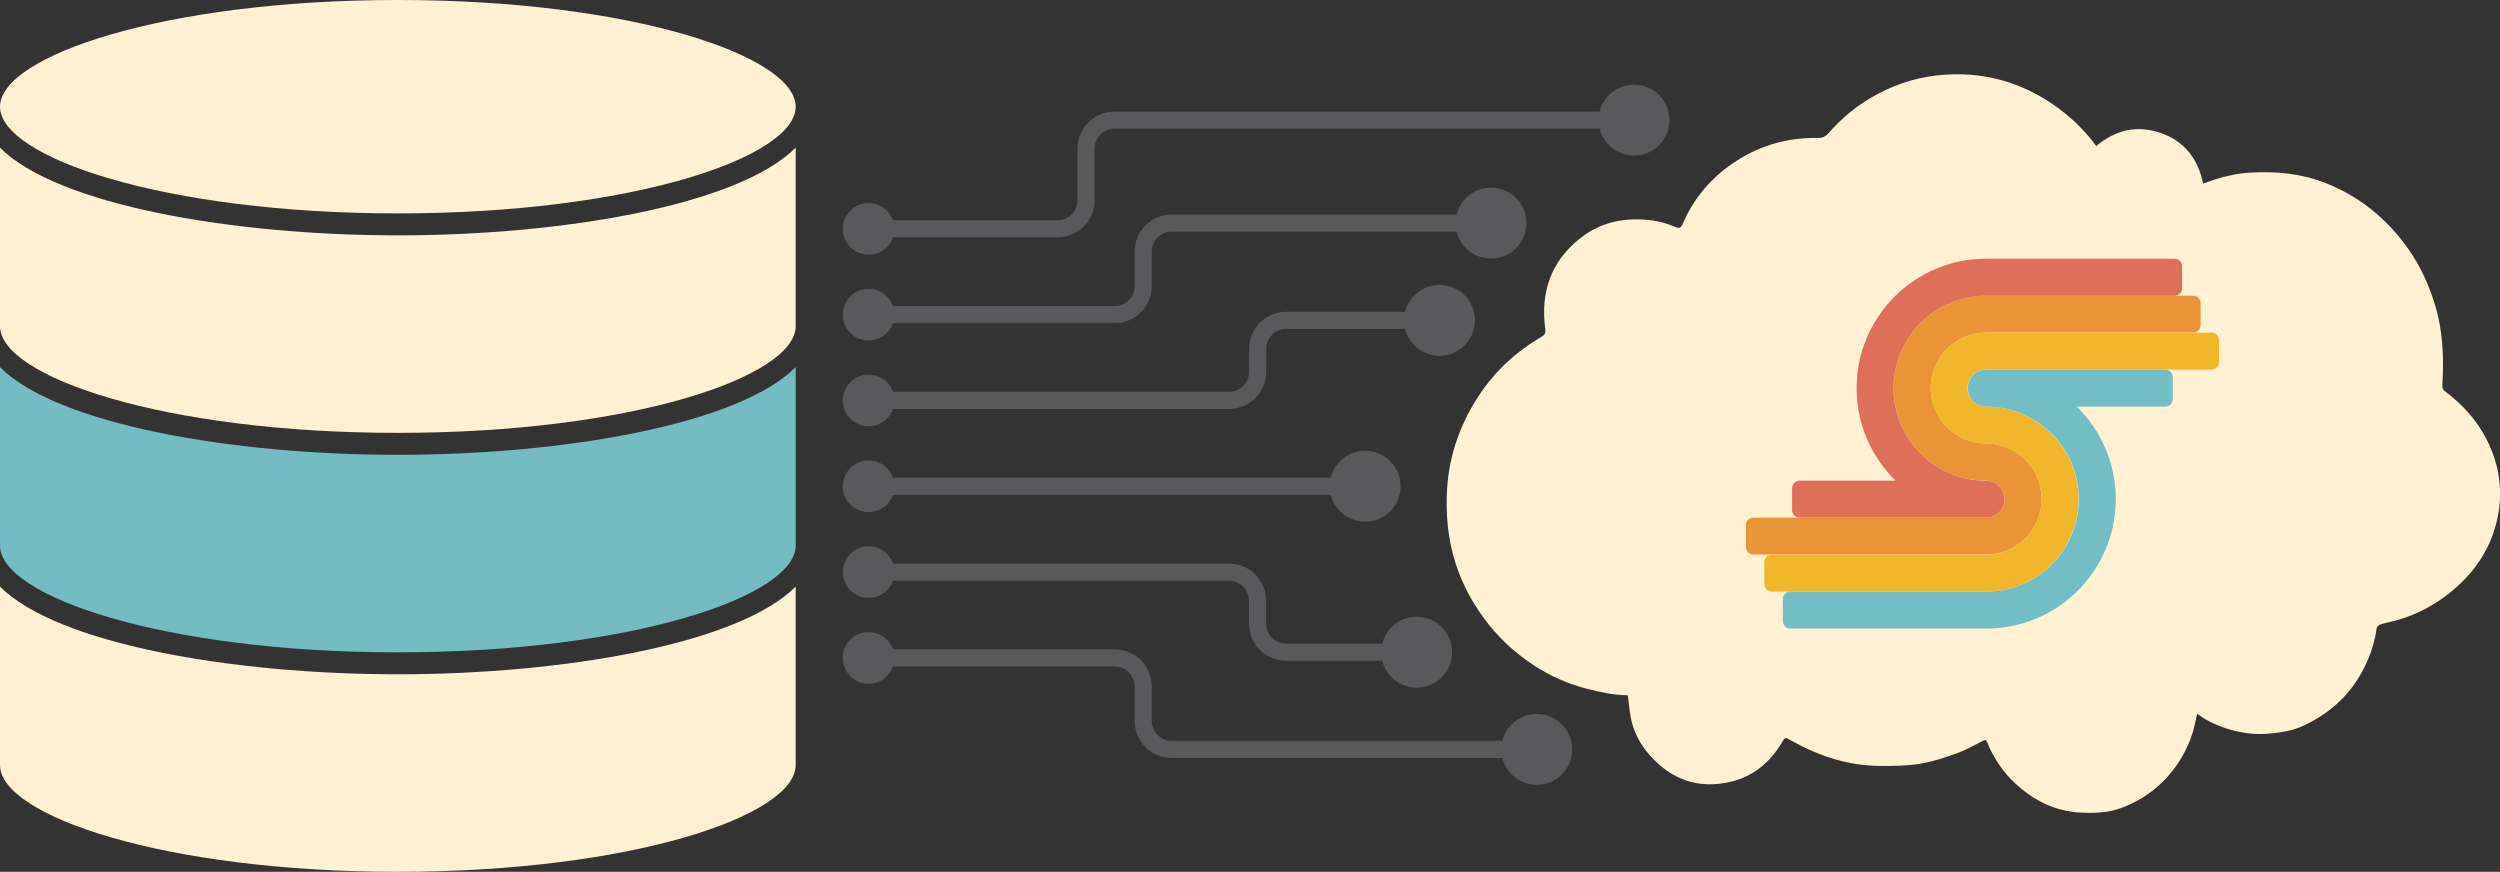
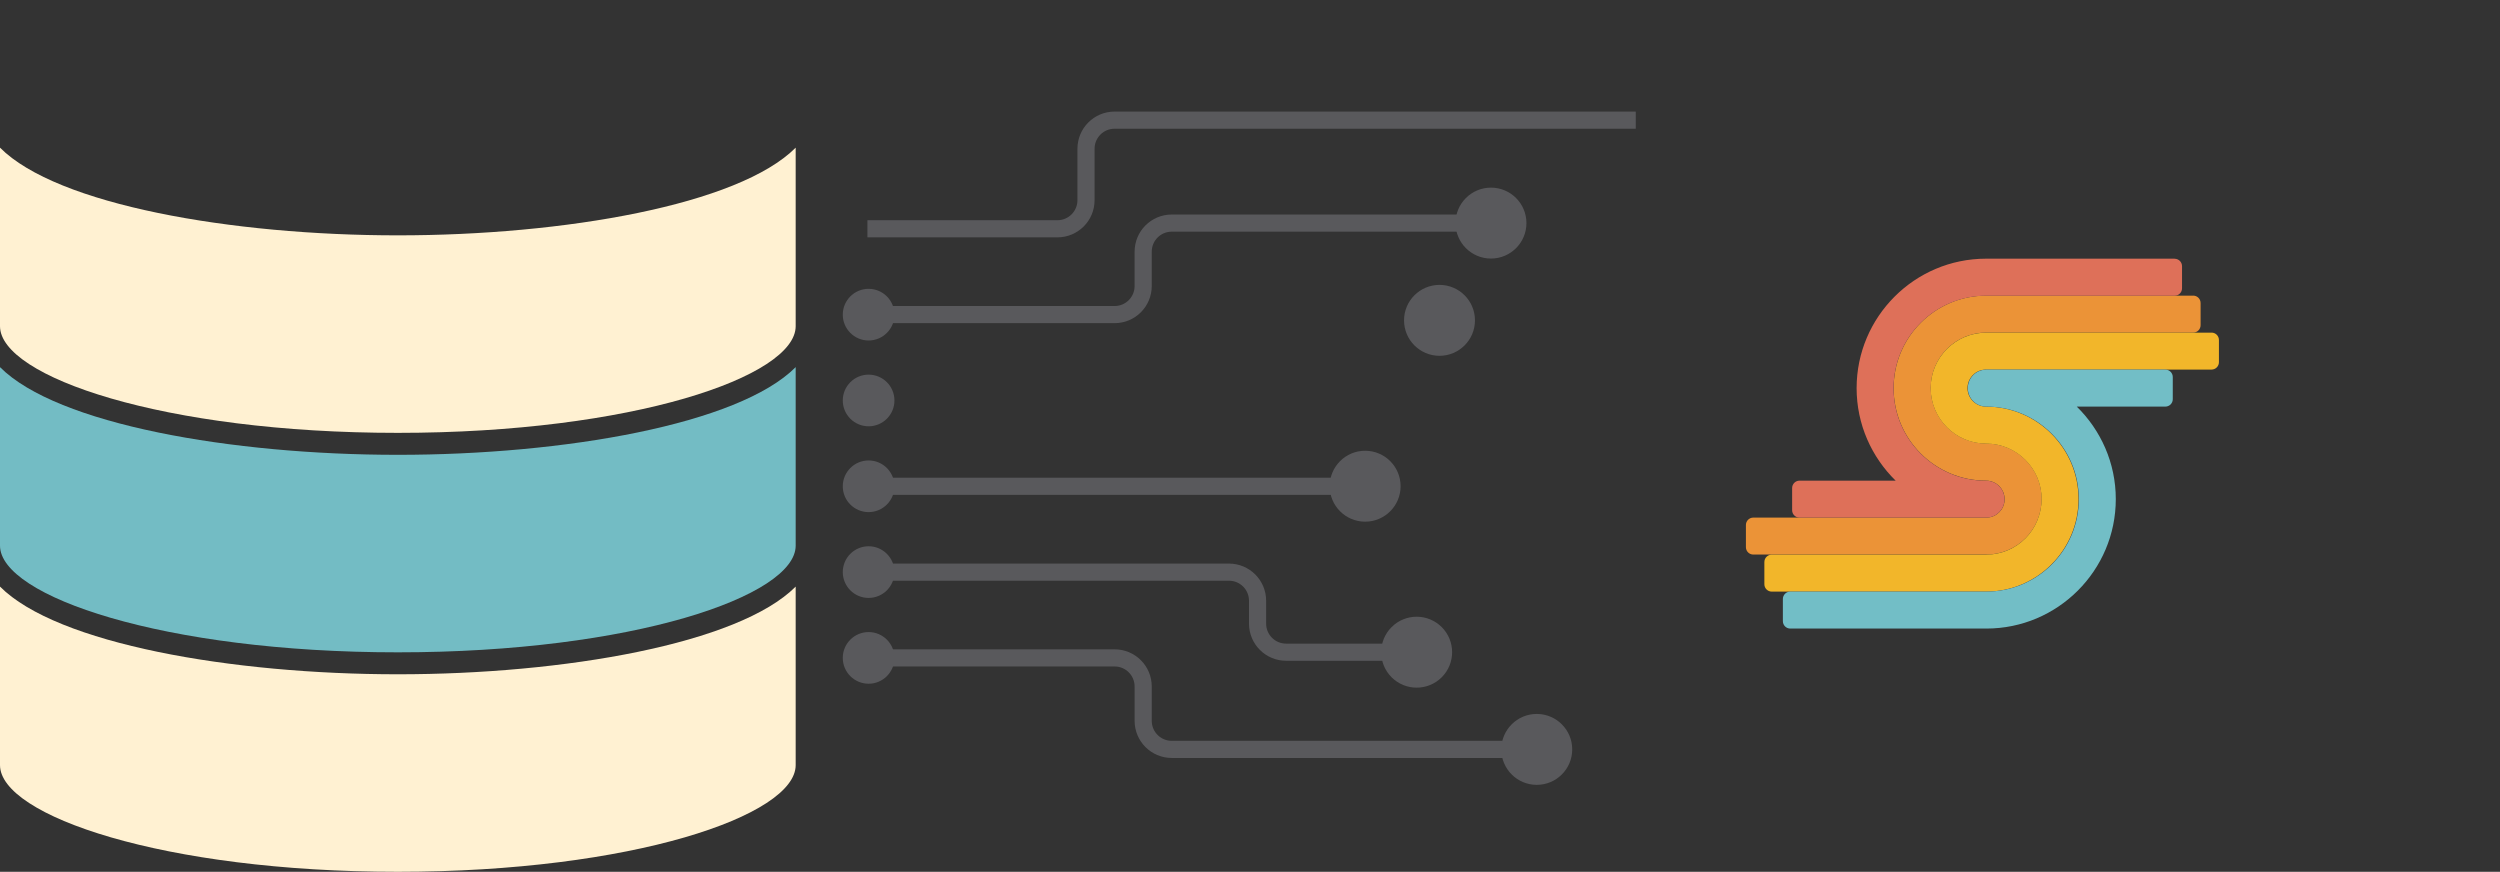
<svg xmlns="http://www.w3.org/2000/svg" id="Layer_2" viewBox="0 0 399.72 139.39">
  <rect x="0" y="0" width="399.72" height="139.39" fill="#333333" stroke="none" />
  <defs>
    <style>
      .cls-1 {
        fill: #de7059;
      }

      .cls-2 {
        fill: none;
        stroke: #59595c;
        stroke-miterlimit: 10;
        stroke-width: 2.74px;
      }

      .cls-3 {
        fill: #73bcc4;
      }

      .cls-4 {
        fill: #f2b62a;
      }

      .cls-5 {
        fill: #59595c;
      }

      .cls-6 {
        fill: #fff1d2;
      }

      .cls-7 {
        fill: #eb9337;
      }

      .cls-8 {
        fill: #72bec6;
      }
    </style>
  </defs>
  <g id="Layer_11">
    <g>
      <g>
        <path class="cls-2" d="M261.54,19.21h-83.33c-2.53,0-4.57,2.05-4.57,4.57v8.23c0,2.53-2.05,4.57-4.57,4.57h-30.38" />
-         <circle class="cls-5" cx="261.26" cy="19.21" r="5.67" transform="translate(62.94 190.36) rotate(-45)" />
-         <path class="cls-5" d="M138.88,32.46c-2.28,0-4.13,1.85-4.13,4.13s1.85,4.13,4.13,4.13,4.13-1.85,4.13-4.13-1.85-4.13-4.13-4.13Z" />
      </g>
      <g>
        <path class="cls-2" d="M238.67,35.67h-51.32c-2.53,0-4.57,2.05-4.57,4.57v5.49c0,2.53-2.05,4.57-4.57,4.57h-39.53" />
        <path class="cls-5" d="M238.39,30c3.13,0,5.67,2.54,5.67,5.67s-2.54,5.67-5.67,5.67-5.67-2.54-5.67-5.67,2.54-5.67,5.67-5.67Z" />
        <path class="cls-5" d="M138.88,46.18c-2.28,0-4.13,1.85-4.13,4.13s1.85,4.13,4.13,4.13,4.13-1.85,4.13-4.13-1.85-4.13-4.13-4.13Z" />
      </g>
      <g>
-         <path class="cls-2" d="M230.44,51.22h-24.79c-2.53,0-4.57,2.05-4.57,4.57v3.66c0,2.53-2.05,4.57-4.57,4.57h-57.82" />
        <path class="cls-5" d="M230.16,45.55c3.13,0,5.67,2.54,5.67,5.67s-2.54,5.67-5.67,5.67-5.67-2.54-5.67-5.67,2.54-5.67,5.67-5.67Z" />
        <path class="cls-5" d="M138.88,59.9c-2.28,0-4.13,1.85-4.13,4.13s1.85,4.13,4.13,4.13,4.13-1.85,4.13-4.13-1.85-4.13-4.13-4.13Z" />
      </g>
      <g>
        <line class="cls-2" x1="218.55" y1="77.75" x2="138.68" y2="77.75" />
        <path class="cls-5" d="M218.27,72.07c3.13,0,5.67,2.54,5.67,5.67s-2.54,5.67-5.67,5.67-5.67-2.54-5.67-5.67,2.54-5.67,5.67-5.67Z" />
        <path class="cls-5" d="M138.88,73.62c-2.28,0-4.13,1.85-4.13,4.13s1.85,4.13,4.13,4.13,4.13-1.85,4.13-4.13-1.85-4.13-4.13-4.13Z" />
      </g>
      <g>
        <path class="cls-2" d="M245.99,119.82h-58.64c-2.53,0-4.57-2.05-4.57-4.57v-5.49c0-2.53-2.05-4.57-4.57-4.57h-39.53" />
        <path class="cls-5" d="M245.71,114.15c3.13,0,5.67,2.54,5.67,5.67s-2.54,5.67-5.67,5.67-5.67-2.54-5.67-5.67,2.54-5.67,5.67-5.67Z" />
        <path class="cls-5" d="M138.88,101.06c-2.28,0-4.13,1.85-4.13,4.13s1.85,4.13,4.13,4.13,4.13-1.85,4.13-4.13-1.85-4.13-4.13-4.13Z" />
      </g>
      <g>
        <path class="cls-2" d="M226.78,104.28h-21.14c-2.53,0-4.57-2.05-4.57-4.57v-3.66c0-2.53-2.05-4.57-4.57-4.57h-57.82" />
        <circle class="cls-5" cx="226.5" cy="104.28" r="5.67" transform="translate(-7.39 190.7) rotate(-45)" />
        <path class="cls-5" d="M138.88,87.34c-2.28,0-4.13,1.85-4.13,4.13s1.85,4.13,4.13,4.13,4.13-1.85,4.13-4.13-1.85-4.13-4.13-4.13Z" />
      </g>
      <g>
-         <path class="cls-6" d="M335.16,23.36c3.08-2.61,6.55-3.4,10.31-2.1,3.76,1.3,5.97,4.11,6.79,8.1.56-.2,1.1-.41,1.66-.59,1.91-.63,3.85-1.05,5.87-1.17,4.14-.24,8.15.13,12.08,1.68,5.49,2.17,9.79,5.75,13.17,10.5,1.92,2.71,3.29,5.71,4.27,8.9,1.29,4.23,1.46,8.54,1.19,12.9-.03.46.1.75.48,1.03,2.75,2.06,5.02,4.56,6.59,7.63,1.95,3.82,2.63,7.86,1.84,12.11-.81,4.35-2.91,8.01-6.09,11.01-3.26,3.08-7.1,5.2-11.52,6.16-.48.1-.96.22-1.4.41-.19.08-.39.36-.41.58-.22,1.67-.68,3.27-1.33,4.82-1.62,3.85-4.12,6.97-7.67,9.22-1.63,1.03-3.34,1.94-5.24,2.32-2.18.44-4.4.66-6.64.33-2.23-.32-4.32-1.01-6.29-2.08-.51-.28-.98-.64-1.53-1-.15.69-.28,1.31-.42,1.93-.54,2.29-1.52,4.38-2.86,6.31-2.22,3.18-5.17,5.44-8.77,6.8-2.13.8-4.39.88-6.65.76-4.1-.22-7.5-1.99-10.44-4.72-1.95-1.81-3.4-4.01-4.41-6.48-.19-.46-.32-.47-.74-.25-1.37.71-2.74,1.48-4.19,2-1.93.69-3.9,1.34-5.92,1.66-2.08.33-4.23.34-6.35.33-5.13-.03-9.83-1.62-14.25-4.11-.91-.51-.87-.5-1.43.44-1.84,3.06-4.43,5.26-7.92,6.15-5.25,1.33-9.69-.23-13.22-4.25-1.5-1.71-2.57-3.73-2.99-6.02-.19-1.02-.28-2.05-.41-3.07-.02-.14-.04-.27-.06-.44-2.27-.02-4.44-.49-6.59-1.05-3.02-.79-5.85-2.03-8.46-3.75-2.7-1.78-5.08-3.9-7.11-6.42-2.02-2.52-3.64-5.26-4.81-8.27-1.54-3.96-2.09-8.06-1.98-12.29.16-5.83,1.88-11.15,5.05-16,2.59-3.96,5.98-7.12,10.06-9.5.67-.39.72-.71.63-1.4-.74-5.7.89-10.57,5.41-14.24,2.48-2.01,5.38-3.08,8.63-3.16,2.17-.05,4.28.19,6.3,1.02,1.27.52,1.28.52,1.84-.72,2.01-4.48,5.24-7.85,9.45-10.29,3.69-2.13,7.72-3.1,11.96-3.04.82.01,1.26-.25,1.75-.8,1.95-2.23,4.2-4.12,6.75-5.62,3.2-1.88,6.65-3.11,10.35-3.55,7.25-.85,13.8.94,19.67,5.26,2.3,1.69,4.29,3.7,6.01,6.01Z" />
        <g>
          <path class="cls-7" d="M350.66,47.27h-33.1c-8.15,0-14.79,6.63-14.79,14.79s6.63,14.79,14.79,14.79h.04c.4,0,.79.09,1.14.25.01,0,.03.02.04.02.16.07.31.15.45.25.05.03.09.08.14.11.1.08.21.16.3.25.08.08.14.16.2.25.05.06.11.12.15.19.08.12.14.24.2.37.02.05.05.09.07.13.06.14.1.28.13.43.01.04.03.08.04.13.03.17.05.34.05.51,0,.03,0,.05,0,.08s0,.05,0,.08c0,.18-.02.35-.05.51,0,.05-.03.09-.04.13-.04.14-.07.29-.13.42-.02.05-.05.09-.07.14-.06.12-.12.25-.2.36-.05.07-.11.13-.16.19-.07.08-.13.17-.2.24-.09.09-.19.17-.3.25-.05.04-.09.08-.13.11-.14.1-.29.18-.45.25-.01,0-.03.02-.04.02-.35.15-.73.24-1.14.24h0s-.04,0-.04,0h-37.23c-.65,0-1.18.53-1.18,1.18v3.55c0,.65.53,1.18,1.18,1.18h37.23s.02,0,.04,0h0c2.44,0,4.65-1.01,6.25-2.61,0,0,.01-.01.02-.02.19-.19.38-.4.55-.61.02-.02.04-.05.06-.08.16-.2.31-.4.45-.61.03-.04.05-.09.08-.13.13-.2.25-.39.36-.6.04-.07.06-.14.1-.21.1-.19.19-.37.27-.57.04-.1.07-.21.11-.31.06-.17.13-.33.18-.5.05-.15.08-.3.12-.45.03-.13.08-.26.1-.4.04-.18.06-.37.09-.56.01-.11.04-.21.05-.32.03-.3.05-.6.05-.9,0-4.89-3.98-8.87-8.87-8.87s-8.87-3.98-8.87-8.87,3.98-8.87,8.87-8.87h33.1c.65,0,1.18-.53,1.18-1.18v-3.55c0-.65-.53-1.18-1.18-1.18Z" />
          <path class="cls-4" d="M353.62,53.19h-36.06c-4.89,0-8.87,3.98-8.87,8.87s3.98,8.87,8.87,8.87,8.87,3.98,8.87,8.87c0,.31-.02.61-.05.9-.01.11-.03.21-.05.32-.03.19-.05.38-.09.56-.03.14-.07.27-.1.4-.04.15-.07.3-.12.45-.05.17-.12.34-.18.5-.04.1-.07.21-.11.31-.08.19-.18.38-.27.57-.03.07-.06.14-.1.21-.11.21-.24.4-.36.6-.03.04-.05.09-.08.13-.14.21-.29.41-.45.61-.02.02-.04.05-.06.08-.17.21-.36.41-.55.61,0,0-.01.01-.02.02-1.6,1.61-3.81,2.6-6.25,2.61h0s-.04,0-.04,0h-34.27c-.65,0-1.18.53-1.18,1.18v3.55c0,.65.53,1.18,1.18,1.18h34.3c8.14-.02,14.75-6.65,14.75-14.79s-6.63-14.79-14.79-14.79c-1.63,0-2.96-1.33-2.96-2.96s1.33-2.96,2.96-2.96h36.06c.65,0,1.18-.53,1.18-1.18v-3.55c0-.65-.53-1.18-1.18-1.18Z" />
          <path class="cls-8" d="M346.22,59.1h-28.67c-1.62.02-2.92,1.34-2.92,2.96s1.3,2.93,2.92,2.95h0s.04,0,.04,0c8.15,0,14.79,6.63,14.79,14.79s-6.63,14.79-14.79,14.79h-31.35c-.65,0-1.18.53-1.18,1.18v3.55c0,.65.53,1.18,1.18,1.18h31.35c11.42,0,20.7-9.29,20.7-20.7,0-5.79-2.4-11.03-6.24-14.79h14.17c.65,0,1.18-.53,1.18-1.18v-3.55c0-.65-.53-1.18-1.18-1.18Z" />
          <path class="cls-1" d="M347.7,41.36h-30.15c-11.42,0-20.7,9.29-20.7,20.7,0,5.79,2.4,11.03,6.24,14.79h-15.37c-.65,0-1.18.53-1.18,1.18v3.55c0,.65.53,1.18,1.18,1.18h29.83s.02,0,.04,0c.4,0,.79-.09,1.14-.24.01,0,.03-.02.04-.02.16-.07.31-.15.45-.25.05-.03.09-.08.13-.11.1-.08.21-.16.3-.25.07-.07.13-.16.2-.24.05-.06.11-.12.16-.19.08-.11.14-.24.2-.36.02-.05.05-.09.07-.14.06-.13.1-.28.13-.42.01-.04.03-.09.04-.13.03-.17.05-.34.05-.51,0-.03,0-.05,0-.08s0-.05,0-.08c0-.18-.02-.35-.05-.51,0-.04-.03-.08-.04-.13-.04-.15-.08-.29-.13-.43-.02-.05-.05-.09-.07-.13-.06-.13-.12-.25-.2-.37-.05-.07-.1-.12-.15-.19-.07-.08-.13-.17-.2-.25-.09-.09-.19-.17-.3-.25-.05-.04-.09-.08-.14-.11-.14-.1-.29-.18-.45-.25-.01,0-.03-.02-.04-.02-.35-.15-.73-.24-1.14-.24-.01,0-.02,0-.04,0-8.15,0-14.79-6.63-14.79-14.79s6.63-14.79,14.79-14.79h30.15c.65,0,1.18-.53,1.18-1.18v-3.55c0-.65-.53-1.18-1.18-1.18Z" />
        </g>
      </g>
      <g>
-         <path class="cls-6" d="M63.61,0C26.12,0,0,8.99,0,17.06s26.12,17.06,63.61,17.06,63.61-8.99,63.61-17.06S101.1,0,63.61,0Z" />
        <path class="cls-6" d="M0,23.61v28.54c0,8.07,26.12,17.06,63.61,17.06s63.61-8.99,63.61-17.06v-28.54c-9.11,9.15-37.05,14.02-63.61,14.02S9.11,32.76,0,23.61Z" />
        <path class="cls-6" d="M0,93.79v28.54c0,8.07,26.12,17.06,63.61,17.06s63.61-8.99,63.61-17.06v-28.54c-9.11,9.15-37.05,14.02-63.61,14.02S9.11,102.94,0,93.79Z" />
        <path class="cls-3" d="M0,58.7v28.54c0,8.07,26.12,17.06,63.61,17.06s63.61-8.99,63.61-17.06v-28.54c-9.11,9.15-37.05,14.02-63.61,14.02S9.11,67.85,0,58.7Z" />
      </g>
    </g>
  </g>
</svg>